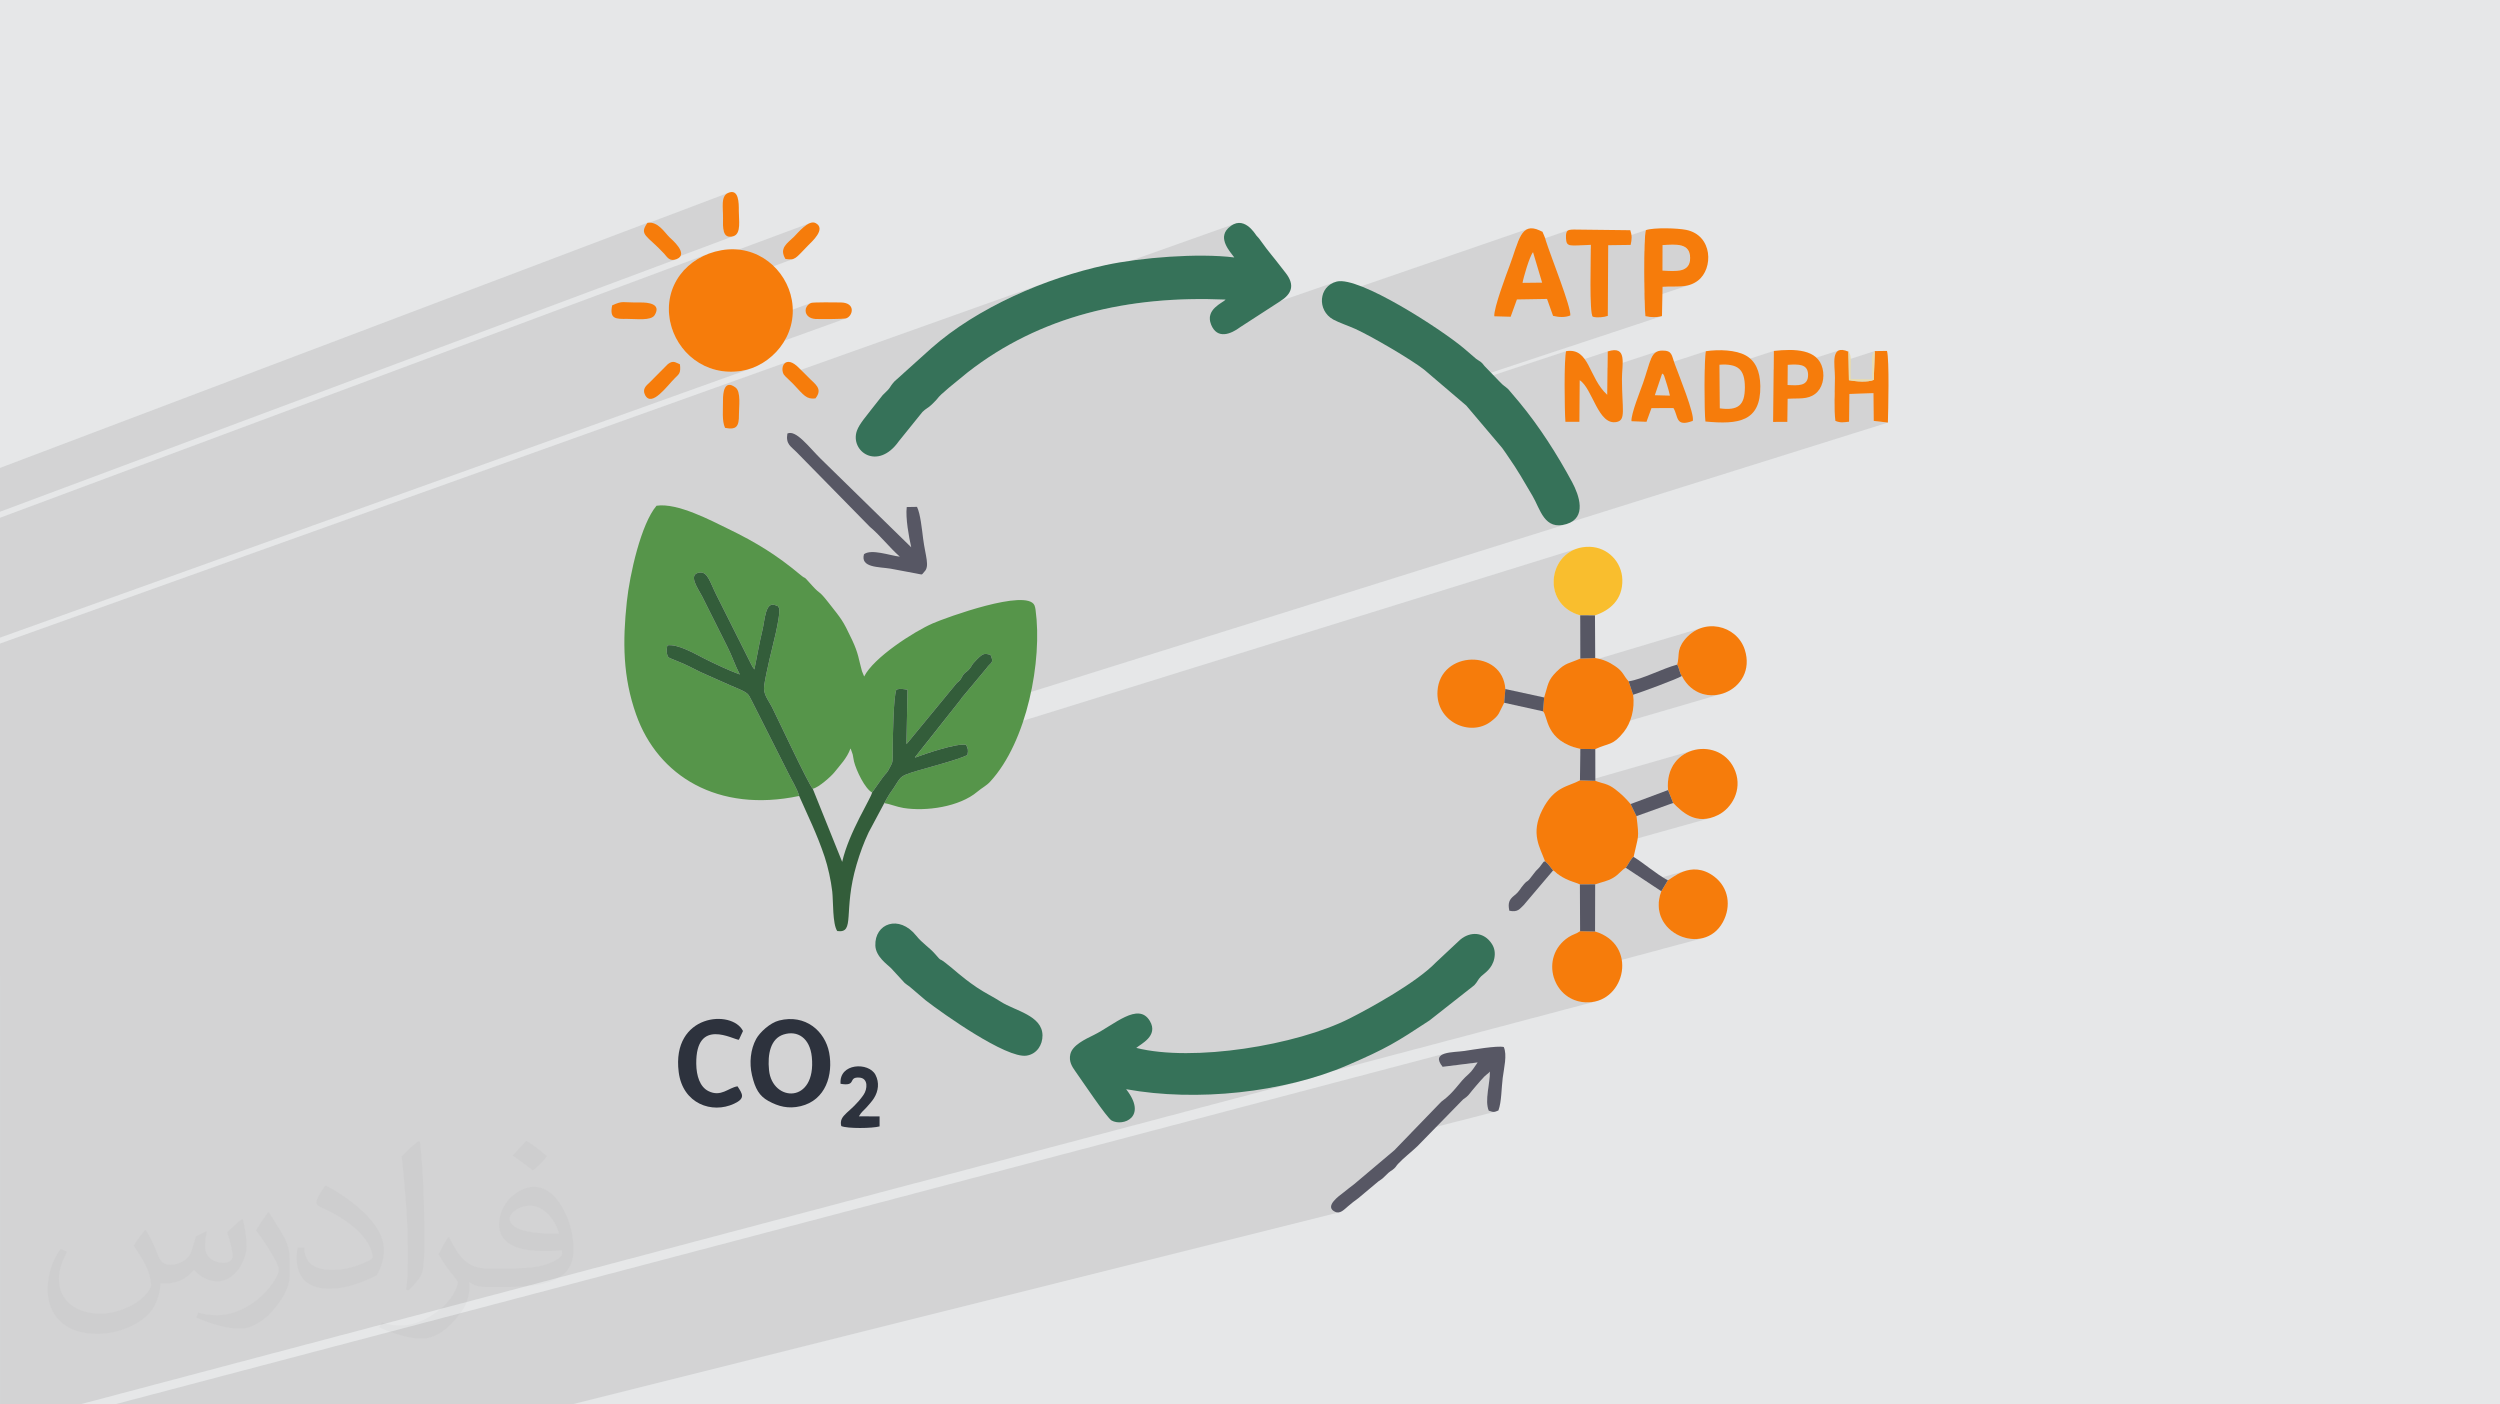
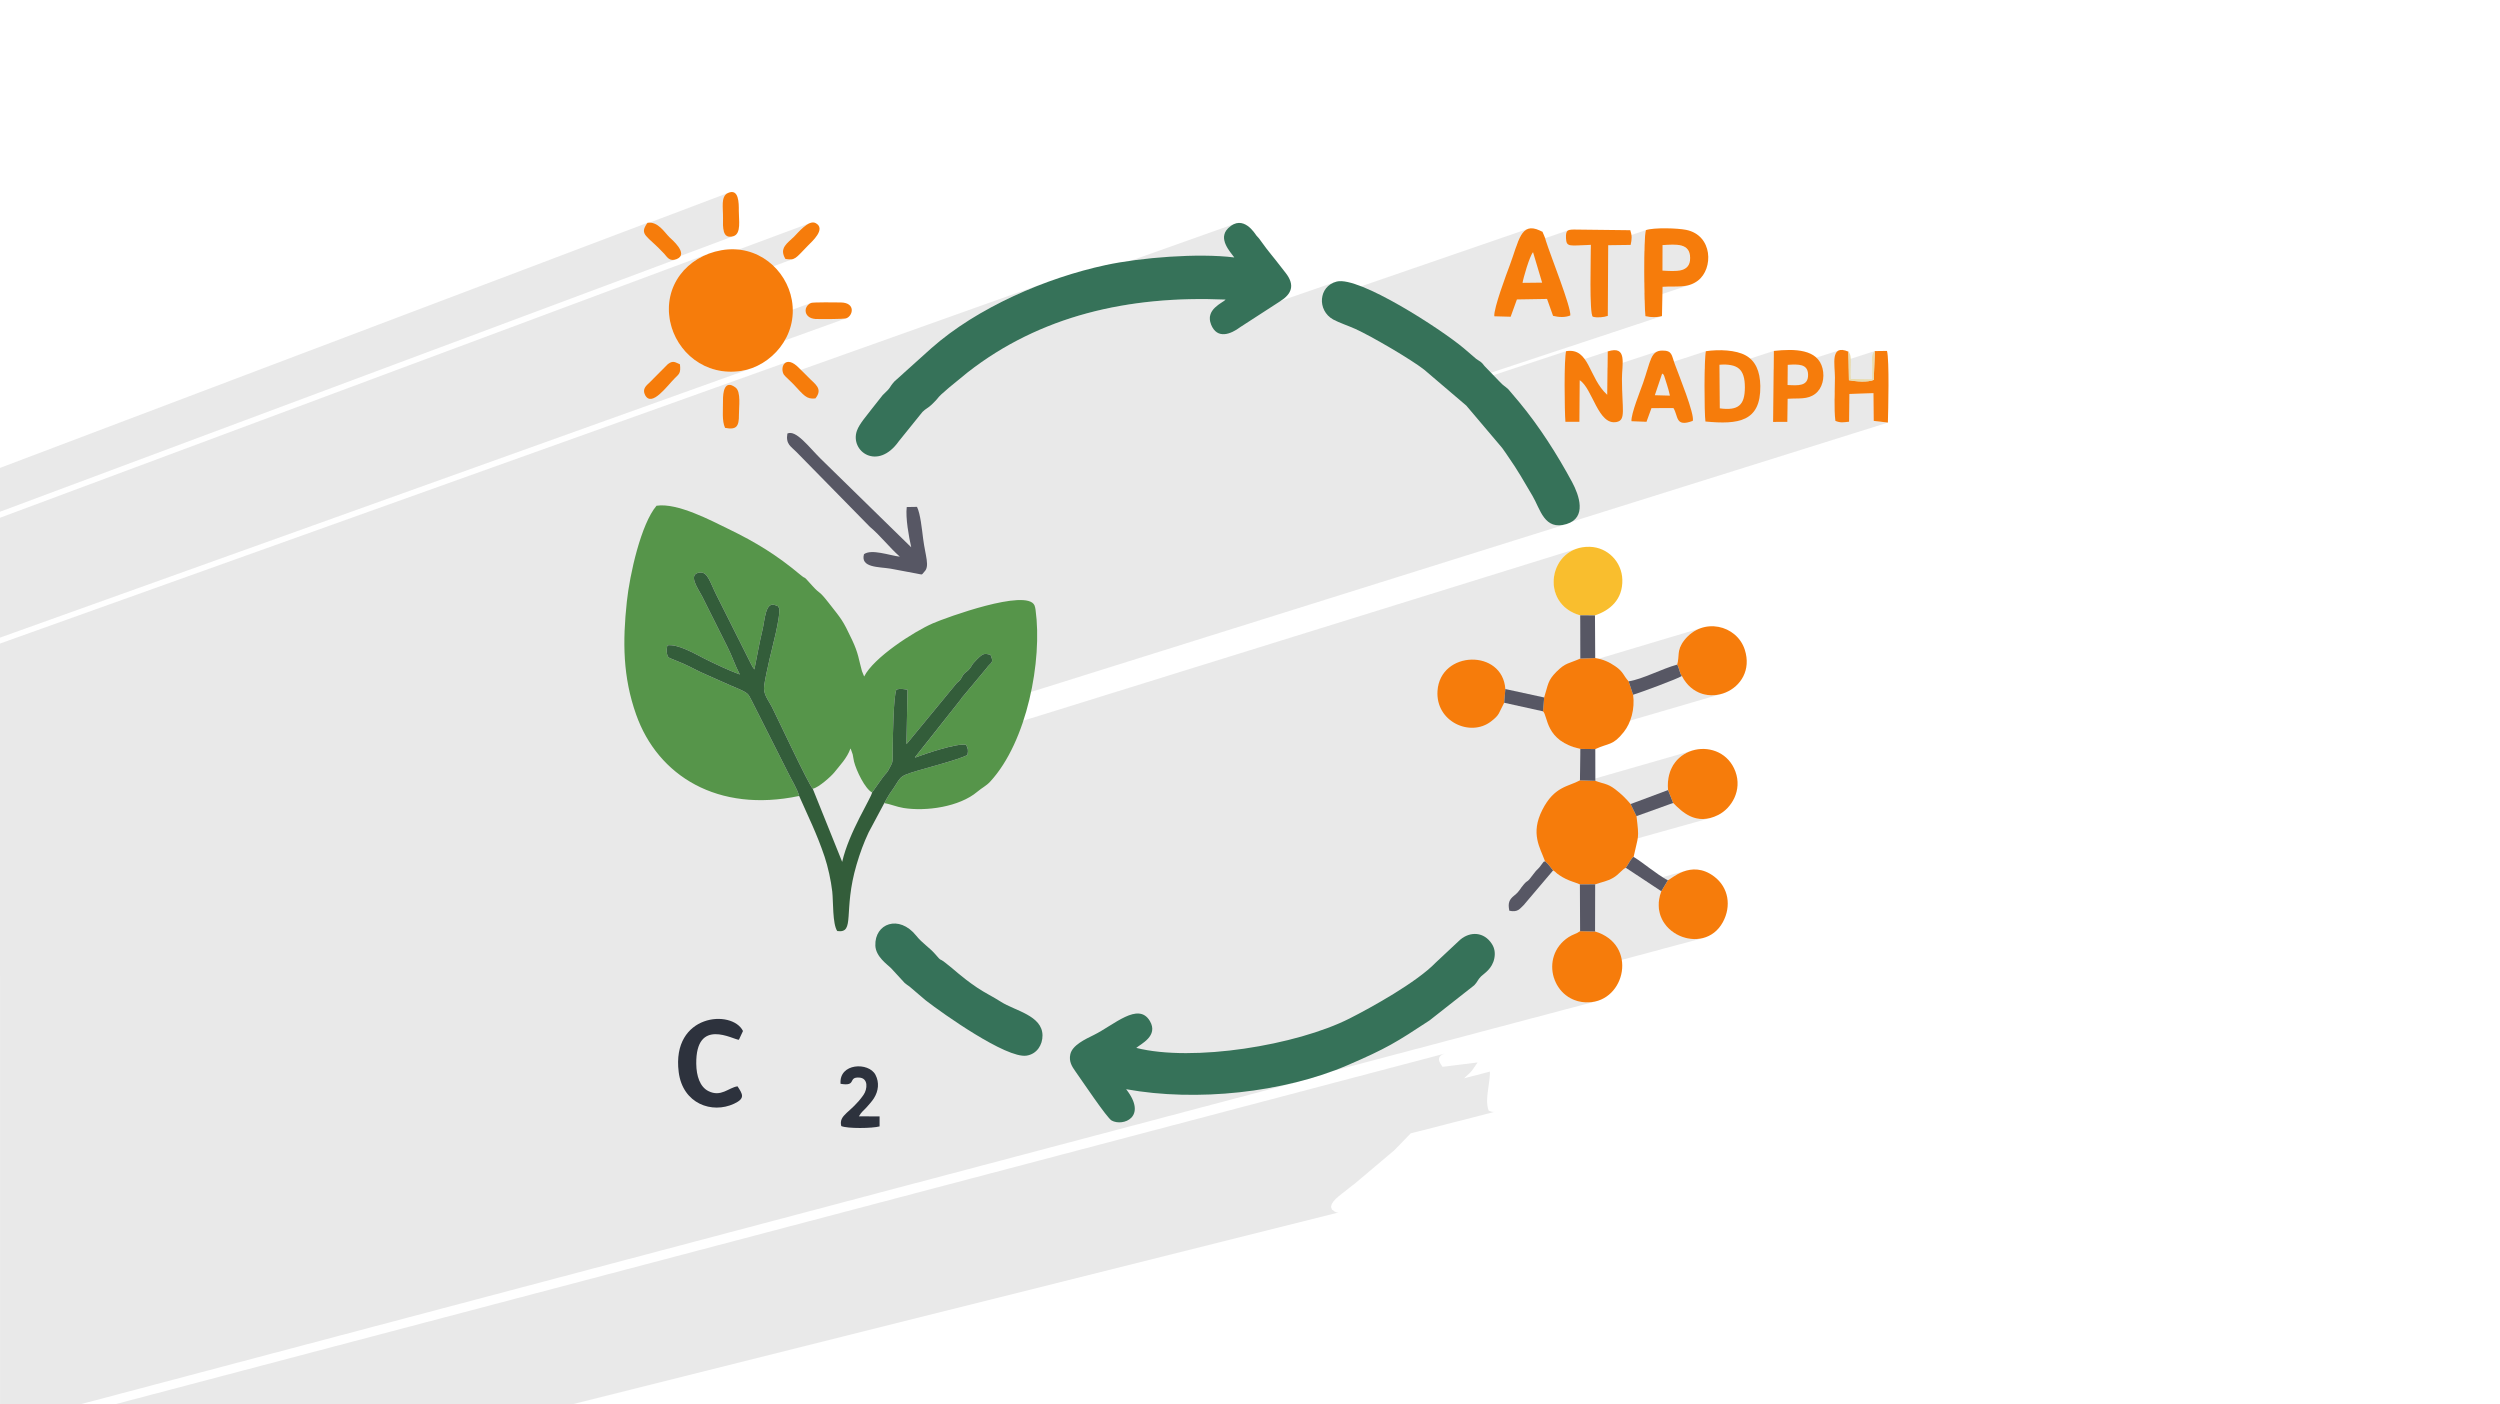
<svg xmlns="http://www.w3.org/2000/svg" xml:space="preserve" width="94.192mm" height="52.917mm" version="1.0" style="shape-rendering:geometricPrecision; text-rendering:geometricPrecision; image-rendering:optimizeQuality; fill-rule:evenodd; clip-rule:evenodd" viewBox="0 0 9404.92 5283.66">
  <defs>
    <style type="text/css">
   
    .fil9 {fill:#2D323D}
    .fil5 {fill:#335D3A}
    .fil4 {fill:#367259}
    .fil3 {fill:#56954A}
    .fil7 {fill:#575764}
    .fil10 {fill:#E8DBAD}
    .fil6 {fill:#F67C0B}
    .fil8 {fill:#F9BE2E}
    .fil2 {fill:#373435;fill-opacity:0.031}
    .fil1 {fill:#2B2A29;fill-opacity:0.102}
    .fil0 {fill:#E6E7E8}
   
  </style>
  </defs>
  <g id="Layer_x0020_1">
-     <polygon class="fil0" points="-0,0 9404.92,0 9404.92,5283.66 -0,5283.66 " />
    <path class="fil1" d="M-0 3671.96l0 -3.3 0 -1.07 0 -1.86 0 -4.32 0 -1.17 0 -8.57 0 -3.06 0 -2.99 0 -3.57 0 -7.41 0 -8.07 0 -2.77 0 -2.53 0 -1.29 0 -4.72 0 -24.01 0 -0.19 0 -3.16 0 -3.56 0 -8.04 0 -8.37 0 -7.58 0 -0.33 0 -0.78 0 -10.03 0 -1.21 0 -1.17 0 -0.16 0 -6.21 0 -2.14 0 -20.53 0 -6.01 0 -3.54 0 -0.09 0 -14.34 0 -10.6 0 -0.74 0 -2.89 0 -0.89 0 -4.96 0 -2.34 0 -5.89 0 -14.24 0 -1.33 0 -0.38 0 -6.55 0 -1.06 0 -1.48 0 -16.09 0 -5.84 0 -3.41 0 -7.01 0 -31.54 0 -10.47 0 -19.89 0 -5.42 0 -1.85 0 -7.3 0 -14.56 0 -2.39 0 -10.31 0 -9.96 0 -6.41 0 -17.6 0 -10.62 0 -0.44 0 -1.78 0 -7.87 0 -5.28 0 -1.57 0 -4.32 0 -18.89 0 -17.15 0 -1.83 0 -9.82 0 -1.55 0 -10.84 0 -7.97 0 -1.43 0 -0.55 0 -6.87 0 -17.11 0 -4.81 0 -3.89 0 -7.58 0 -21.39 0 -4.8 0 -17.72 0 -1.22 0 -0.11 0 -23.44 0 -0.67 0 -5.27 0 -9.61 0 -0.83 0 -5.81 0 -10.11 0 -24.45 0 -23.11 0 -7.18 0 -0.45 0 -12.18 0 -23.81 0 -15.53 0 -3.3 0 -5.81 0 -22.09 0 -35.26 0 -8.76 0 -4.53 0 -42.95 0 -0.96 0 -37.38 0 -18.05 0 -0.47 0 -9.94 0 -45.54 0 -18.14 0 -17.23 0 -32.84 0 -4.81 0 -9.81 0 -19.2 0 -2.87 0 -8.43 0 -23.06 0 -45.27 0 -4.44 0 -6.56 0 -18.83 0 -9.04 0 -4.35 0 -32.67 0 -6.94 2961.13 -1059.14 -9.15 4.83 -5.95 8.63 -2.62 10.99 0.87 11.9 4.52 11.35 1.92 2.33 1.25 1.3 1012.55 -360.76 -21.97 7.87 -21.94 8.2 -21.89 8.53 -21.82 8.85 -21.74 9.17 -21.63 9.48 -21.49 9.8 -21.35 10.09 -21.16 10.4 -20.98 10.69 -20.75 11 -20.52 11.28 -20.26 11.58 -12.76 7.58 966.93 -343.66 -20.79 14.9 -6.53 7.41 -4.65 7.61 -2.96 7.75 -1.43 7.83 -0.08 7.86 1.09 7.82 2.1 7.74 2.93 7.6 3.58 7.39 4.06 7.14 4.37 6.81 4.5 6.45 4.47 6.01 4.24 5.52 3.86 4.98 3.3 4.38 -1248.54 439.41 -19.81 17.81 624.87 -219.73 29.78 -9.91 30.07 -9.23 30.35 -8.56 30.64 -7.89 30.91 -7.23 31.19 -6.58 31.45 -5.93 31.71 -5.3 31.98 -4.67 32.22 -4.04 32.47 -3.43 32.72 -2.83 32.95 -2.23 33.18 -1.64 33.42 -1.05 33.64 -0.47 33.86 0.1 34.07 0.67 34.28 1.22 -6.31 5.18 -9.93 6.54 -11.83 8.17 -11.97 10.05 -10.37 12.21 -7.04 14.62 -1.95 17.29 4.88 20.23 0.51 0.92 459.78 -158.99 -10.7 5.61 -9.21 6.96 -7.7 8.13 -6.2 9.1 -4.68 9.89 -3.17 10.45 -1.65 10.85 -0.04 3.7 776.16 -267.34 -8.01 3.6 -7.15 5.45 -6.42 7.17 -5.84 8.75 -5.38 10.19 -5.06 11.52 -4.88 12.71 -4.84 13.76 -0.2 0.58 198.58 -68.09 -3.92 2.63 -2.69 3.95 -1.62 5.56 -0.72 7.47 0.01 9.65 1.07 11.61 2.84 8.06 5.24 5.08 8.28 2.69 11.95 0.85 16.24 -0.4 21.17 -1.08 26.72 -1.19 -0.01 10.29 -0.05 4.73 207.13 -70.47 -0.85 3.34 -0.78 4.57 -0.71 5.73 -0.65 6.82 -0.58 7.81 -0.52 8.72 -0.45 9.57 -0.4 10.31 -0.34 10.99 -0.28 11.53 68.19 -23.07 18.88 -1.02 18.5 -0.59 17.46 0.63 15.78 2.66 13.44 5.46 10.44 9.07 6.8 13.46 2.5 18.66 -2.32 18.19 -6.73 13.22 -10.47 8.97 -13.53 5.48 -139.34 46.7 0 0.25 0.15 13.17 0.2 12.88 0.22 12.53 0 0.05 68.15 -22.77 9.8 -0.5 9.53 -0.26 9.26 -0.11 9.02 -0.03 8.8 -0.03 8.58 -0.1 8.38 -0.25 8.21 -0.49 8.05 -0.8 7.9 -1.18 7.78 -1.65 7.66 -2.19 -170.47 56.83 0.23 8.06 0.33 10.27 0.35 9.52 0.37 8.68 0.38 7.75 0.41 6.75 0.41 5.67 0.43 4.51 8.07 1.51 7.87 1.15 7.73 0.74 7.66 0.29 7.64 -0.19 7.68 -0.72 7.79 -1.29 7.96 -1.9 -814.62 269.8 10.51 8.97 443.37 -146.7 -1.38 6.85 -1.16 10.49 -0.94 13.65 -0.75 16.3 -0.2 6.71 161.07 -53.07 -0.7 61.44 191.59 -62.81 -6.04 2.31 -5.31 3.23 -4.68 4.16 -4.17 5.08 -3.76 6.04 -3.46 6.97 -3.29 7.94 -3.2 8.9 -3.22 9.87 -3.34 10.83 -2.22 7.31 220.9 -72.08 -1.14 7.19 -0.97 10.82 -0.83 13.95 -0.67 16.55 -0.53 18.66 -0.04 1.83 55.38 -17.97 23.98 -0.56 16.36 1.72 164.39 -53.29 -0.74 69.54 52.91 -17.05 14.5 -0.82 12.34 -0.29 164.08 -52.86 -5.31 3.75 -4.02 5.27 -2.89 6.6 -1.23 4.96 50.87 -16.37 0.53 29.49 98.58 -31.64 -3.72 108.29 -9.57 3.14 -137.51 43.75 -0.09 4.89 -0.18 11.2 -0.09 7.79 55.64 -17.66 90.49 -3.13 1.02 104.3 53.34 6.44 -1230.67 385.95 7.13 -0.7 14.95 -3.62 -2336.98 732.73 -102.96 130.1 2474.72 -769.03 -21.77 10.44 -18.66 13.91 -15.47 16.81 -12.16 19.11 -8.74 20.84 -5.21 21.97 -1.58 22.54 2.17 22.5 6.03 21.89 9.98 20.69 14.06 18.9 18.24 16.53 22.53 13.58 26.93 10.04 55.58 0.07 -55.55 16.85 0.28 145.65 56.15 -1.94 -133.62 39.99 -0.18 0.14 -9.69 9.13 539.26 -161.29 -16.42 7.29 -15.73 9.84 -14.81 12.47 -13.67 15.2 -9.48 13.82 -6.16 12.61 -3.65 11.69 -1.91 11.02 -0.94 10.63 -0.77 10.5 -1.37 10.63 -2.76 11.03 0.7 1.08 0.48 0.7 0.37 0.56 0.35 0.64 0.43 0.96 0.6 1.52 0.87 2.3 1.24 3.31 0.56 1.57 0.51 1.49 0.46 1.45 0.44 1.43 0.44 1.46 0.47 1.52 0.52 1.61 0.59 1.75 1.25 3.76 0.92 2.93 0.72 2.32 0.67 1.94 0.77 1.77 1.02 1.85 1.41 2.14 1.94 2.65 15.5 24.29 18.13 19.07 20.18 14.11 21.64 9.39 22.53 4.91 22.83 0.68 22.54 -3.3 -598.44 174.75 12.61 8.22 17.27 8.64 20.14 7.51 23.27 6.18 56.3 0.65 -56.51 16.4 -1.23 101.24 30.09 0.84 403.15 -115.79 -21.61 6.65 -20.25 10.25 -18.29 13.8 -15.76 17.31 -12.64 20.78 -8.93 24.19 -4.63 27.58 0.25 30.9 19.16 48.53 6.59 6.58 7.04 6.86 7.52 6.96 8.01 6.9 8.51 6.68 9.04 6.28 9.58 5.73 10.13 5 10.7 4.12 11.3 3.07 11.9 1.84 12.53 0.46 13.17 -1.09 13.83 -2.81 -612.59 171.57 0.56 0.56 3.71 4.11 3.28 3.96 3.09 3.94 3.14 4.05 3.44 4.28 3.97 4.65 4.32 2.75 2.83 2.05 1.88 1.61 1.47 1.46 1.58 1.58 2.23 1.98 3.41 2.66 5.14 3.61 3 1.99 2.9 1.84 2.85 1.73 1.57 0.91 269.66 -75.06 -1.89 1.44 -1.05 0.7 -0.52 0.28 -0.26 0.17 -0.32 0.36 -0.66 0.87 -1.3 1.68 -2.24 2.8 -0.28 0.4 -0.68 1.01 -0.97 1.42 -1.11 1.65 -1.15 1.69 -1.04 1.54 -0.81 1.21 -0.45 0.68 -1.96 3.14 -1.64 2.72 -1.47 2.47 -1.42 2.4 -1.54 2.52 -1.79 2.8 -2.18 3.26 -2.72 3.9 78.43 51.75 150.24 -41.4 -12.18 3.86 -11.28 4.66 -10.28 5.14 -9.23 5.3 -8.07 5.12 -6.84 4.62 -5.52 3.81 -4.14 2.66 -2.67 1.19 -24.85 41.43 -7.83 28.59 -1.98 26.85 3.28 24.87 7.89 22.66 11.89 20.21 15.28 17.51 18.05 14.61 20.2 11.44 21.73 8.05 22.65 4.42 22.94 0.55 22.62 -3.54 -560.29 150.39 6.56 16.98 10.17 17.86 12.82 16.14 15.35 14.01 17.73 11.46 20.01 8.52 22.16 5.17 24.18 1.4 25.2 -3.04 -1231.21 326.23 1.32 -0.22 26.63 -4.92 26.42 -5.34 26.18 -5.77 25.9 -6.2 25.62 -6.62 -4602.15 1218.67 -19.52 0 -11.67 0 -46.15 0 -57.17 0 -164.55 0 0 -35.14 0 -12.21 0 -17.94 0 -16.61 0 -64.5 0 -1.13 0 -4.84 0 -0.32 0 -8.72 0 -21.79 0 -3.85 0 -27.08 0 -3.3 0 -21.2 0 -7.69 0 -0.26 0 -2.83 0 -0.27 0 -7.21 0 -3.65 0 -8.17 0 -13 0 -6.46 0 -1.44 0 -0.73 0 -6.14 0 -13.33 0 -10.25 0 -1.97 0 -6.38 0 -3.46 0 -0.22 0 -2.58 0 -3.36 0 -0.62 0 -1.66 0 -0.06 0 -4.18 0 -5.02 0 -7.88 0 -2.48 0 -0.01 0 -14.15 0 -3.67 0 -8.44 0 -14.18 0 -3.97 0 -4.25 0 -4.12 0 -0.74 0 -0.06 0 -0.29 0 -5.29 0 -24.13 0 -4.55 0 -27.55 0 -8.9 0 -34.43 0 -6.86 0 -3.73 0 -1.91 0 -21.35 0 -11.69 0 -14.08 0 -1.41 0 -13.72 0 -11.68 0 -5.69 0 -12.67 0 -0.43 0 -7.38 0 -7.98 0 -35.22 0 -2.04 0 -47.69 0 -14.3 0 -27.99 0 -15.76 0 -43.16 0 -23.96 0 -4.83 0 -6.61 0 -13.94 0 -17.69 0 -0.58 0 -9.59 0 -1.62 0 -1.52 0 -1.58 0 -7.37 0 -0.06 0 -20.7 0 -21.03 0 -28.17 0 -9.94 0 -4.53 0 -6.49 0 -1.24 0 -5.34 0 -12.51 0 -33.65 0 -27.42 0 -36.58 0 -8 0 -17.05 0 -14.27 0 -6.12 0 -38.56 0 -36.34 0 -26.2 0 -22.78 0 -24.08 0 -2.29 0 -0.76 0 -11.79 0 -24.01 0 -2.31 0 -5.21 0 -2.82 0 -2.09 0 -0.25 0 -1.79 0 -0.18 0 -0.44 0 -6.54 0 -40.24 0 -1.03 0 -2.54 0 -2.01 0 -19.98 0 -8.42 0 -9.59 0 -4.41 0 -0.18 0 -2.02 0 -18.95 0 -21.34 0 -6.52 0 -8.46 0 -0.79 0 -44.11 0 -4.36 0 -2.47 0 -2.47 0 -3.23 0 -1.26 0 -7.48 0 -3.22 0 -0.84 0 -3.78 0 -7.66 0 -4.38 0 -3.69 0 -0.07zm0 -1273.25l0 -3.41 0 -14.71 0 -21.39 0 -15.33 0 -22.89 0 -13.15 0 -28.45 0 -2.08 0 -29.69 0 -112.83 0 -38.01 0 -22.54 0 -4.39 0 -5.48 0 -61.44 0 -0.77 0 -3.48 0 -26.47 0 -24.4 2666.8 -993.71 -21.7 9.24 -20.4 11.03 -18.99 12.74 -17.47 14.33 -13.29 13.28 471.89 -175.47 -11.72 6.13 -11.63 8.68 -11.08 10.04 -10.07 10.19 -8.6 9.18 -6.67 6.97 -9.36 8.73 -9.44 8.6 -8.74 8.77 -7.21 9.28 -4.89 10.09 -1.76 11.22 2.17 12.68 6.91 14.45 12.4 1.5 9.86 -0.04 8.36 -1.95 -468.2 172.59 -0.89 15.06 1.13 24.13 3.74 24.71 5.31 20.98 7.24 20.38 9.07 19.65 10.82 18.76 12.49 17.74 5.17 6.1 479.67 -174.2 -10.02 6.43 -6.68 8.39 -3.29 9.53 0.14 9.85 3.61 9.35 7.14 8.01 10.68 5.85 14.3 2.88 3.56 0.17 5.15 0.14 6.5 0.11 7.61 0.07 8.48 0.03 9.14 0 9.54 -0.05 9.72 -0.09 9.66 -0.14 9.37 -0.18 8.84 -0.23 8.08 -0.28 7.09 -0.34 5.86 -0.39 4.39 -0.45 2.7 -0.5 -515 185.46 3.86 1.62 21.82 6.65 22.81 4.5 23.72 2.22 24.55 -0.21 25.29 -2.79 20.65 -4.42 20.3 -6.54 -2830.47 1014.4zm1497.59 2884.95l-166.89 0 -34.68 0 -272.43 0 -222.35 0 -40.56 0 -114.31 0 -59.69 0 -157.15 0 5005.41 -1320.06 -7.5 2.86 -6.18 3.59 -4.6 4.44 -2.74 5.39 -0.6 6.48 1.8 7.66 4.48 8.96 7.43 10.36 131.71 -16.51 -4.09 5.84 -4 5.89 -3.96 5.85 -3.98 5.72 -4.03 5.48 -4.15 5.18 -4.31 4.76 -4.53 4.27 -13.57 12.59 -3.79 4.06 96.58 -25.18 -0.1 8.77 -0.54 9.1 -0.87 9.38 -1.13 9.59 -1.3 9.74 -1.37 9.84 -1.37 9.88 -1.28 9.85 -1.1 9.77 -0.83 9.63 -0.48 9.43 -0.03 9.17 0.49 8.85 1.11 8.47 1.81 8.03 2.6 7.54 6.22 2.26 5.1 1.49 4.29 0.79 3.81 0.11 3.66 -0.51 -316.72 81.25 -61.34 63.38 -151.17 127.58 -4.85 3.54 -4.83 3.66 -4.81 3.77 -4.83 3.85 -4.84 3.89 -4.87 3.91 -4.91 3.9 -4.97 3.86 -8.4 6.37 -10.35 8.23 -10.73 9.56 -9.54 10.35 -6.75 10.64 -2.4 10.4 3.54 9.65 11.06 8.36 6.97 2.35 6.61 0.23 6.33 -1.51 -2892.31 723.99 -22.28 0 -237.69 0 -74.35 0 -317.58 0zm-1497.59 -3358.58l0 -5.99 0 -28.73 0 -47.37 0 -80.53 0 -2.21 2435.86 -922.07 -2.15 3.19 304.79 -115.36 -8.85 6.13 -5.83 8.64 -3.39 10.68 -1.53 12.31 -0.24 13.5 0.49 14.24 0.62 14.54 0.2 14.42 -0.22 12.91 0.09 13.46 0.97 13.11 2.45 11.84 4.49 9.68 7.11 6.61 10.3 2.63 14.09 -2.27 -236.06 88.18 5.36 1.24 7.91 -0.41 9.38 -2.83 -2545.84 950.46z" />
-     <path class="fil2" d="M548.54 4627.69c17.95,27.21 29.6,53.36 40.96,82.43 8.45,16.91 12.93,48.09 52.57,48.09 11.61,0 28.28,-3.42 43.06,-11.61 16.63,-8.73 29.32,-21.94 35.94,-42l15.85 -53.36 38.57 -19.02 2.64 2.64c-5.27,20.09 -6.59,39.36 -6.59,54.43 0,44.63 38.57,61.56 69.22,61.56 17.95,0 34.09,-8.73 34.09,-25.11 0,-21.13 -8.98,-57.06 -20.62,-89.29 17.95,-17.95 35.94,-35.94 56.53,-50.47l3.17 1.6c8.98,38.04 14,75.56 14,100.66 0,24.57 -10.83,51.79 -19.81,69.49 -18.49,34.87 -51.25,62.62 -90.87,62.62 -30.1,0 -63.65,-15.07 -86.66,-43.06l-1.32 0c-21.66,26.96 -55.22,51.25 -108.86,51.25l-16.63 0c-2.64,35.41 -10.29,60.49 -21.94,82.95 -31.95,62.34 -126.81,106.47 -216.1,106.47 -124.17,0 -186.51,-71.59 -186.51,-166.96 0,-58.91 19.27,-113.6 48.88,-152.42l24.29 10.04c-18.49,35.41 -30.91,68.68 -30.91,101.45 0,89.29 72.66,131.83 156.4,131.83 77.68,0 173.83,-49.41 191.28,-106.72 -6.59,-62.62 -30.1,-91.93 -66.04,-148.99 10.83,-19.02 24.83,-38.04 42.28,-58.38l3.17 0 0 0 0 0 -0.02 -0.09zm1432.13 -336.04c26.15,16.39 51.79,35.66 76.87,57.85 -14,19.81 -31.45,37.79 -53.11,53.64 -25.11,-20.34 -50.19,-37.79 -75.84,-56.27 17.42,-19.55 34.62,-38.29 52.04,-55.22l0 0 0 0 0 0 0 0 0 0 0.03 0zm13.47 244.11c-42.28,0 -76.87,27.75 -76.87,48.34 0,44.13 84.53,57.85 185.72,57.31 -12.68,-51.79 -57.06,-105.68 -108.86,-105.68l0.01 0.03zm-94.86 236.19c54.96,0 103.04,-1.6 139.74,-10.83 40.96,-10.29 75.56,-30.91 75.56,-45.17 0,-3.7 0,-8.19 -1.32,-11.89 -22.98,2.11 -49.41,2.11 -72.38,2.11 -74.49,0 -131.55,-16.91 -154.02,-58.66 -5.55,-11.61 -9.51,-24.57 -9.51,-39.36 0,-40.43 17.42,-79.79 48.09,-107 25.61,-22.45 53.89,-36.44 82.67,-36.44 52.04,0 93.51,41.75 122.57,107.54 15.85,35.94 26.68,77.4 26.68,129.72 0,34.87 -9.51,64.19 -31.17,85.85 -40.43,39.11 -114.92,53.89 -229.04,53.89l-51.79 0 0 0 -13.47 0c-28.28,0 -48.62,-5.02 -64.72,-17.42l-2.64 0c0.79,6.59 1.32,12.93 1.32,19.02 0,25.61 -8.45,58.38 -25.61,84.53 -50.72,75.3 -105.68,108.04 -153.24,108.04 -48.09,0 -107,-18.49 -160.11,-42.54l9.51 -18.49c17.17,7.13 40.96,11.89 73.7,11.89 85.85,0 198.66,-82.43 212.66,-163 -3.17,-6.59 -8.98,-15.32 -17.17,-24.57 -25.11,-29.85 -40.96,-54.68 -55.75,-80.83 12.68,-25.11 24.29,-45.17 35.13,-63.4l4.49 -0.53c36.72,74.77 69.99,117.55 144.23,117.55l11.61 0 0 0 53.89 0 0 0 0 0 0 0 0 0 0 0 0.09 0.01zm-371.98 79c6.34,-34.34 6.87,-72.91 6.87,-108.86l0 -53.36c0,-99.6 -12.68,-244.36 -22.98,-338.68 17.95,-19.27 43.06,-42 62.87,-57.31l5.81 1.6c13.47,118.62 16.63,256 16.63,383.06 0,33.3 -1.32,65.79 -4.49,89.55 -1.85,30.1 -19.27,52.83 -56.53,87.7l-8.19 -3.7zm-382.8 -157.19c1.85,46.77 24.83,83.49 105.15,83.49 49.93,0 92.19,-12.93 138.96,-35.13 8.45,-3.7 12.93,-8.73 12.93,-12.93 0,-29.32 -22.45,-68.15 -60.23,-103.55 -36.72,-33.3 -85.34,-62.62 -130.76,-82.18 -15.6,-6.59 -20.62,-13.47 -20.62,-20.09 0,-13.47 17.95,-41.75 32.77,-62.09l5.02 -0.53c52.04,27.21 110.17,67.64 153.24,112.53 39.11,41.47 63.4,83.49 63.4,129.19 0,33.81 -10.29,65.51 -26.96,95.11 -57.06,28.79 -117.83,50.72 -178.06,50.72 -73.17,0 -123.1,-34.34 -123.1,-114.92 0,-8.73 0,-22.19 3.17,-39.64l25.11 0 0 0 0 0 0 0 0 0 0 0 -0.02 0zm-132.37 -132.9l45.45 73.45c16.63,27.21 32.23,56.81 32.23,103.55l0 59.7c0,48.34 -30.91,100.13 -80.83,151.38 -39.11,34.62 -73.7,49.41 -105.68,49.41 -47.55,0 -101.98,-14.79 -164.85,-41.75l7.13 -18.49c19.81,5.27 42.79,9.77 71.06,9.77 90.36,-0.53 182.8,-66.57 225.08,-147.15 5.02,-9.26 6.87,-17.95 6.87,-24.04 0,-9.26 -5.02,-19.55 -8.98,-28.79 -22.98,-43.31 -48.62,-82.95 -76.87,-119.68 14.79,-23.25 29.6,-45.7 45.7,-67.9l3.7 0.53 0 0 0 0 0 0 0 0 0 0 -0.02 0.01z" />
    <g id="_2595056435360">
      <path class="fil3" d="M3006.38 2994.34c-6.02,-25 -29.55,-61.89 -42.45,-89.11l-134.87 -267.13c-16.69,-29.89 -6.81,-28.86 -76.2,-57.49l-92.55 -41.1c-35.23,-14.63 -57.01,-28.54 -90.5,-43.23 -56.99,-25.02 -55.57,-17.14 -60.62,-37.04 -3.36,-13.26 -0.23,-18.27 1.33,-31.37 39.31,-5.91 101.37,30.32 137.38,48.63 39.21,19.93 92.2,44.84 135.21,60.88 -18.39,-35.25 -29.27,-70.44 -47.37,-105.56l-94.76 -189.2c-12.88,-25.37 -57.12,-84.49 -7.28,-88.8 28.81,-2.49 37.43,36.71 60.83,83.28l130.45 260.01c5.66,11.28 6.72,13.43 13.01,21.26 9.63,-46.43 18.29,-98.33 29.87,-145.89 10.22,-41.98 10.98,-111.01 49.37,-95.62 19.32,7.75 4.69,0.67 13.43,9.91 7.72,28.91 -28.14,158.18 -35.94,193.98 -6.4,29.38 -16.07,70.85 -19.96,97.96 -4.72,32.89 14.93,52.86 29.19,80.98 20.53,40.45 137.3,290.72 153.54,307.44 22.41,-3.91 70.71,-48.07 81.1,-61.32 20.15,-25.72 48,-53.44 60.7,-89.86 0.9,1.36 1.89,1.9 2.22,4.35l6.3 17.85c1.95,8.1 2.52,16.97 4.91,26.61 8.41,33.78 41.26,102.73 68.02,116.49l38.96 -55c18.46,-24.73 13.92,-11.53 30.65,-44.35l4.98 -9.91c4.43,-12.52 2.58,-36.54 2.92,-53.79 0.9,-45.92 2.52,-194.91 13.84,-224.02 16.89,-4.98 24.06,-1.93 41.89,0.53l-3.94 204.53c1.02,-0.99 2.25,-2.43 2.88,-3.13l186.95 -227.18c1.17,-1.02 4.84,-3.59 5.98,-4.65l5.38 -5.29c6,-7.19 8.22,-15.66 14.63,-23.12 7.53,-8.78 12.22,-8.24 22.05,-20.43 7.74,-9.6 8.11,-14.17 15.42,-22.18 36.16,-39.57 39.57,-35.5 62.99,-29.64 14.65,32.61 0.31,27.21 -15.22,50.33l-87.79 105.18c-7.96,8.83 -1.09,1.02 -9.26,12.34l-168.76 213.25c-0.68,-0.95 -2.08,3.64 -3.04,5.52 33.78,-13.24 159.74,-56.11 192.33,-48.18 6.93,15.43 8.66,17.77 4.91,38.39 -39.11,18.96 -140.95,44.76 -190.67,59.74 -76.22,22.96 -54.56,21.28 -101.75,85.77 -5.06,6.92 -14.8,25.2 -20.38,35.23 19.54,2.77 46.04,14.09 71.64,18.28 85.02,13.92 210.91,-3.93 278.51,-61.19 17.54,-14.87 33.47,-21.88 48.07,-37.68 139.13,-150.63 197.06,-456.77 170.78,-646.67 -0.68,-4.86 -2,-12.26 -4.02,-16.73 -29.3,-64.41 -332.85,46.25 -381.8,67.49 -72.06,31.25 -223.77,129.27 -258.95,200.2l-8.28 -20.03c-12.81,-45.68 -12.53,-65.42 -37.33,-117.97 -35.95,-76.19 -39.32,-76.85 -87,-137.93 -41.19,-52.76 -29.07,-28.41 -62.98,-65.94 -46.45,-51.39 -10.5,-12.42 -47.73,-43.4 -84.43,-70.27 -161.54,-118.59 -268.91,-170.51 -61.7,-29.83 -190.52,-98.82 -268.97,-86.56 -58.37,68.7 -100.76,258.39 -111.68,361.14 -16.04,150.89 -15.22,282.42 35.17,424.76 81.53,230.32 307.15,370.59 613.19,305.88z" />
      <path class="fil4" d="M4643.3 968.51c-135.66,-17.07 -352.69,0.46 -483.56,28.62 -225.4,48.49 -482.99,159.71 -656.34,313.09l-138.18 124.27c-24.35,27.36 -7.95,17.77 -44.61,51.96l-42.66 53.99c-15.31,20.96 -44.9,53.14 -54.35,80.12 -26.88,76.73 77.78,152.72 157.92,39.09l88.51 -109.7c12.59,-13.08 20.99,-14.16 35.57,-28.45 41.43,-40.62 6.18,-13.24 65,-63.68l70.59 -57.78c270.95,-211.24 602.79,-288.96 969.54,-273.01 -10.43,12.22 -78.19,36.21 -54.53,94.3 23.15,56.82 74.7,35.42 109.67,9.19l149.58 -96.88c43.78,-27.54 57.12,-60.57 21.48,-106.51l-37.7 -48.31c-12.36,-16.24 -23.87,-28.67 -35.56,-44.68l-27.27 -37.1c-2.05,-2.61 -7.58,-8.41 -10.03,-11.21 -3.85,-4.39 -48.86,-82.96 -105.96,-27.59 -40.11,38.88 7.07,88.64 22.88,110.29z" />
      <path class="fil4" d="M4236.53 4097.55c264.48,48.12 593.37,12.98 833.32,-90.48 147.91,-63.78 181.87,-85.36 308.18,-168.38l168.11 -132.24c12.52,-12.77 12.52,-20.44 25.48,-33.25 11.05,-10.91 42.55,-28.19 50.16,-68.78 3.62,-19.32 1.07,-37.22 -9.46,-53.51 -29.72,-45.97 -81.4,-47.78 -119.39,-15.56l-91.33 85.48c-71.6,74.45 -241.92,168.84 -324.56,210.67 -200,101.24 -589.48,164.52 -802.45,110.63 16.75,-14.68 84.24,-44.84 51.33,-100.87 -43.34,-73.78 -135.23,14.9 -210.48,52.04 -33.93,16.74 -81.17,38.68 -88.9,72.68 -6.24,27.42 6.7,46.87 18.87,64.1 27.19,38.48 119.03,175.61 136.48,185.26 42.67,23.59 136.82,-12.64 54.62,-117.81z" />
      <path class="fil4" d="M5028.71 1059.19c-69.03,17.18 -74.57,108.7 -13.28,142.74 20.95,11.63 60.22,24.95 82.92,35.29 62.95,28.67 210.15,114.98 258.95,153.18l158.87 135.41 134.94 159.33c9.19,12.15 15.78,22.95 24.16,34.89 33.05,47.03 57.4,90.1 90.01,145.45 29.5,50.03 44.34,131.8 128.28,105.9 76.82,-23.7 47.43,-108.07 20.59,-157.86 -55.97,-103.85 -123.16,-209.2 -198.33,-299.92l-41.74 -49.35c-13.18,-12.19 -18.09,-12.77 -31.44,-27.27l-57.99 -60.01c-14.04,-18.61 -13.92,-14.33 -31.81,-27.3l-46.04 -39.5c-85.39,-71.93 -394.05,-271.92 -478.09,-250.99z" />
      <path class="fil5" d="M3006.38 2994.34c34.32,78.21 66.44,141.44 95.51,227.91 12.94,38.48 24.33,90.7 29.01,131.62 4.19,36.6 0.53,122.08 18.84,148.71 69.08,9.43 20.51,-73.68 72.84,-250.66 12.76,-43.15 26.8,-81.53 45.18,-120.51l58.93 -110.2c5.58,-10.02 15.32,-28.31 20.38,-35.23 47.19,-64.49 25.52,-62.81 101.75,-85.77 49.72,-14.98 151.56,-40.78 190.67,-59.74 3.74,-20.62 2.02,-22.97 -4.91,-38.39 -32.59,-7.93 -158.55,34.94 -192.33,48.18 0.96,-1.88 2.36,-6.47 3.04,-5.52l168.76 -213.25c8.17,-11.32 1.3,-3.51 9.26,-12.34l87.79 -105.18c15.53,-23.12 29.86,-17.72 15.22,-50.33 -23.42,-5.86 -26.84,-9.93 -62.99,29.64 -7.31,8.01 -7.68,12.58 -15.42,22.18 -9.83,12.19 -14.52,11.65 -22.05,20.43 -6.41,7.46 -8.63,15.93 -14.63,23.12l-5.38 5.29c-1.14,1.06 -4.81,3.63 -5.98,4.65l-186.95 227.18c-0.63,0.7 -1.86,2.14 -2.88,3.13l3.94 -204.53c-17.82,-2.46 -24.99,-5.51 -41.89,-0.53 -11.32,29.11 -12.94,178.1 -13.84,224.02 -0.34,17.24 1.52,41.27 -2.92,53.79l-4.98 9.91c-16.73,32.82 -12.19,19.62 -30.65,44.35l-38.96 55c-2.12,18.83 -87.49,150.11 -112.46,261.15 -0.41,-0.59 -110.63,-274.5 -110.78,-275.28 -16.24,-16.72 -133.01,-267 -153.54,-307.44 -14.26,-28.12 -33.91,-48.09 -29.19,-80.98 3.89,-27.11 13.56,-68.59 19.96,-97.96 7.8,-35.8 43.65,-165.07 35.94,-193.98 -8.74,-9.24 5.89,-2.16 -13.43,-9.91 -38.38,-15.4 -39.14,53.64 -49.37,95.62 -11.58,47.56 -20.25,99.46 -29.87,145.89 -6.29,-7.83 -7.35,-9.97 -13.01,-21.26l-130.45 -260.01c-23.39,-46.57 -32.02,-85.77 -60.83,-83.28 -49.84,4.3 -5.6,63.42 7.28,88.8l94.76 189.2c18.1,35.12 28.98,70.31 47.37,105.56 -43,-16.04 -95.99,-40.95 -135.21,-60.88 -36.02,-18.3 -98.07,-54.54 -137.38,-48.63 -1.56,13.1 -4.69,18.11 -1.33,31.37 5.05,19.9 3.62,12.02 60.62,37.04 33.49,14.7 55.28,28.61 90.5,43.23l92.55 41.1c69.39,28.64 59.51,27.6 76.2,57.49l134.87 267.13c12.9,27.22 36.42,64.1 42.45,89.11z" />
      <path class="fil6" d="M2713.65 941.43c-130.48,22.92 -219.65,135.63 -192.51,268.82 23.07,113.24 131.65,206.96 268.38,185.01 110.8,-17.79 213.6,-129.94 189.39,-266.41 -20.24,-114.19 -128.53,-211.43 -265.27,-187.43z" />
      <path class="fil6" d="M5812.41 3240.22c15.6,13.46 18.78,21.21 30.32,34.21 13.98,8.53 6.38,6.52 22.86,17.68 8.14,5.51 14.84,9.15 23.69,13.65 19.35,9.86 36.32,13.48 54.22,21.24l57.47 -0.08c27.71,-9.6 45.02,-11.52 67.33,-24.37 22.25,-12.82 33.65,-31.77 47.85,-37.97 8.09,-11.41 8.92,-14.11 14.7,-23.18 0.62,-0.96 6.4,-9.49 6.48,-9.59 7.47,-9.23 1.82,-3.22 8.23,-8.29 17.89,-83.23 21.68,-64.15 10.87,-153.24l-22.14 -45.46c-18.73,-22.24 -35.93,-38.82 -58.31,-55.87 -29.21,-22.25 -44.17,-19.66 -74.31,-31.67l-57.93 -1.62c-44.36,24.13 -96.65,22.25 -141.64,111.18 -45.43,89.82 -8.35,141.47 10.3,193.38z" />
      <path class="fil4" d="M3482.36 3763.24c65.18,50.48 303.39,219.39 379.38,208.05 39.02,-5.82 60.46,-40.76 60.12,-76.16 -0.73,-75.17 -103.79,-92.61 -156.15,-126.29 -31.11,-20.01 -60.53,-33.55 -90.74,-54.07 -61.09,-41.48 -82.84,-65.85 -119.83,-93.85 -28.25,-21.39 -8.58,0.95 -37.49,-32.13 -21.62,-24.72 -48.09,-40.34 -70.82,-68.71 -64.8,-80.83 -156.77,-46.15 -153.82,37.18 1.48,41.85 46.08,71.88 58.81,84.61l51.26 55.72c4.69,4.45 12.81,9.54 18.65,13.9l60.64 51.75z" />
      <path class="fil6" d="M5809.06 2623.88l-4.19 52.13c18.98,17.46 7.39,112.37 140.32,141.38l56.3 0.65c51.3,-23.98 65.73,-11.79 107.31,-64.49 26.52,-33.62 42.08,-85.79 34.95,-139.9l-16.87 -50.53c-20.48,-21.79 -18.22,-34.42 -49.32,-56.06 -24.28,-16.9 -47.16,-26.88 -76.39,-31.48l-56.15 1.94c-41.88,18.84 -55.34,14.86 -89.62,49.49 -33.23,33.57 -30.69,46.56 -46.32,96.88z" />
-       <path class="fil7" d="M5637 4177.53c12.03,-33 11.2,-83.39 16.13,-122.28 4.75,-37.5 17.37,-86.36 4,-116.44 -23.79,-5.79 -117.07,10.07 -147.71,14.79 -40.76,6.28 -130.37,0.5 -82.38,59.76l131.71 -16.51c-11.09,15.44 -20.66,32.36 -33.08,43 -39.32,33.66 -50.69,66.47 -103.74,104.94l-176.38 182.27 -151.17 127.58c-12.98,9.25 -25.58,20.18 -38.93,30.41 -18.37,14.07 -74.5,53.44 -33.56,73.56 19.08,9.38 33.91,-7.52 48.98,-20.36 13.59,-11.59 24.55,-20.46 38.99,-30.6l75.72 -63.42c11.35,-8.54 11.75,-6.69 21.3,-16.42 29.13,-29.65 24.18,-19.05 37.89,-31.84 8.27,-7.71 6.78,-8.87 14.49,-17.3 19.02,-20.84 50.4,-45.04 72.93,-66.54l171.99 -176.2c19.98,-13.39 20.41,-16.79 34.89,-34.62 11.74,-14.44 20.07,-23.27 32.26,-37.57 20.48,-24.03 26.04,-22.66 33.58,-32.41 0.74,45.76 -20.48,108.23 -4.38,146.98 18.39,7.05 21.26,5.59 36.48,-0.76z" />
      <path class="fil6" d="M6000.56 3504.2l-56.27 -1.19c-14.55,10.56 -26.28,11.34 -43.44,22.56 -112.98,73.85 -59.81,248.6 74.32,245.31 140.4,-3.44 187.41,-218.4 25.4,-266.68z" />
      <path class="fil7" d="M2962.09 1630.94c-6.96,40.9 14.15,48.57 33.89,69.25l275.81 281.08c44.01,37.51 70.54,74.59 113.4,112.94 -39.89,-4.82 -106.34,-29.92 -134.96,-9.34 -14.08,51.28 55.64,47.25 99.56,54.35l95.51 17.92c25.19,3.89 20.15,8.69 31.66,-5.97 21.87,-20.23 4.14,-59.86 -4.07,-123.86 -4.84,-37.65 -10.31,-94.36 -23.18,-120.5l-38.61 0.71c-4.85,40.73 7.65,110.33 16.85,151.44l-340.21 -332.77c-44.75,-44.19 -93.07,-110.46 -125.64,-95.26z" />
      <path class="fil6" d="M6275.13 2972.18l19.16 48.53c33.95,34.1 86.63,86.84 169.55,45.16 50.36,-25.32 90.94,-92.71 64.65,-163.61 -50.82,-137.07 -268.76,-103.7 -253.37,69.92z" />
      <path class="fil6" d="M6274.61 3311.31l-24.85 41.43c-58.48,156.69 159.35,249.17 231.6,116.29 32.5,-59.77 22.04,-129.99 -32.42,-171.34 -87.87,-66.7 -164.15,11.78 -174.33,13.62z" />
      <path class="fil8" d="M5944.69 2314.94l55.58 0.07c56.09,-18.67 104.8,-59.06 102.91,-134.14 -1.69,-66.76 -54.71,-121.96 -122.49,-123.79 -154.75,-4.18 -191.54,214.75 -36,257.86z" />
      <path class="fil6" d="M6309.29 2500.28c2.22,3.58 1.17,0.66 5.03,11.06 1.61,4.32 2.31,7.41 3.98,12.26 3.91,11.34 2.67,11.38 8.69,19.34 74.59,143.89 286.47,54.75 236.76,-98.99 -29.96,-92.67 -158,-124.1 -227.44,-35.63 -30.35,38.67 -17.15,61.75 -27.03,91.95z" />
      <path class="fil6" d="M5658.69 2643.73l4.39 -51.58c-10.5,-151.76 -245.03,-145.69 -255.22,6.93 -7.73,115.77 123.15,174.83 200.93,115.26 34.41,-26.35 28.33,-30.84 49.9,-70.6z" />
-       <path class="fil9" d="M2947.35 3891.89c52.8,-17.17 99.64,13.16 106.7,84.43 17.57,177.47 -148.6,170.42 -160.99,49.8 -6.25,-60.9 5.95,-118.52 54.29,-134.24zm-118.46 152.76c11.94,51.59 28.06,78.53 61.31,96.89 38.21,21.11 75.32,30.82 121.58,19.91 95.17,-22.48 123.03,-119.25 107.53,-201.13 -15.44,-81.55 -89.73,-146.2 -188.14,-121.28 -34.63,8.77 -72.92,44.72 -86.41,69.31 -21.35,38.93 -26.56,90.13 -15.87,136.29z" />
      <path class="fil6" d="M5727.83 1064.09c1.91,-15.43 26.38,-101.05 39.43,-115.4l34.15 114.57 -73.58 0.83zm-106.39 125.75l61.57 1.74 23.57 -65.09 113.33 -1.93 22.64 63.69c21.59,5.26 44.72,6.66 64.95,-1.48 3.12,-32 -73.53,-222.52 -92.03,-281.13 -3.22,-10.19 -2.61,-11.39 -6.84,-19.98 -10.71,-21.72 1.05,-8.73 -15.92,-18.45 -72.38,-33.58 -78.87,39.37 -112.64,129.6 -12.48,33.36 -61.21,162.98 -58.63,193.03z" />
      <path class="fil6" d="M6254.38 922.02c50.27,-2.59 103.45,-9.06 103.8,48.33 0.34,55.83 -53.79,50.58 -104.09,47.63l0.29 -95.95zm-64.5 267.47c21.84,4.47 40.89,5.49 62.39,-0.41l2.25 -110.05c53.03,-3.41 93.51,6.45 132.81,-23.26 59.07,-44.66 56.62,-170.7 -44.28,-191.06 -32.74,-6.61 -121.05,-9.24 -151.29,0.99 -9.46,28.77 -6.48,282.17 -1.87,323.8z" />
      <path class="fil6" d="M5889.04 1586.91l52.6 0 1.16 -156.63c48.79,31.49 69.38,171.69 138.97,157.23 35.76,-7.44 20.3,-46.26 19.91,-161.87 -0.19,-56.72 21.72,-127.38 -53.51,-103.55l-1.86 163.23c-71.05,-64.34 -66.27,-178.76 -154.79,-164.16 -8,25.88 -5.73,229.13 -2.49,265.76z" />
      <path class="fil6" d="M6468.47 1372.28c69.2,-4.83 95.81,16.11 95.68,85.5 -0.14,66.46 -24.79,87.79 -94.36,78.45l-1.32 -163.95zm-52.7 213.41c124.06,11.97 208.36,0.75 206.49,-133.31 -0.79,-56.67 -18.78,-95.25 -55.17,-115.42 -37.01,-20.51 -99.96,-23.1 -149.82,-15.72 -6.47,27.73 -6.07,232.45 -1.5,264.44z" />
      <path class="fil9" d="M2774.53 4086.67c-33.91,4.97 -62.17,42.11 -109.98,17.76 -31.39,-15.98 -44.73,-56.49 -45.24,-102.61 -1.98,-176.36 139.9,-90.19 160.37,-90.21l15.41 -32.99c-40.88,-82.69 -269.67,-64.71 -241.82,154.66 15.18,119.65 125.88,157.61 208.37,118.86 42.59,-20 32.69,-35.24 12.9,-65.46z" />
      <path class="fil6" d="M6252.96 1405.19c8.68,7.78 1.84,-1.79 7.58,8.88l10.26 32.18c3.62,11.49 8.72,28.6 11.41,42.09l-56.77 -1.55 27.52 -81.6zm-115.48 179.38l56.55 2.19 18.69 -51.42 82.74 -0.27c18.97,30.6 6.24,73.15 72.72,48.23 7.64,-25.05 -52.83,-173.01 -68.21,-215.09 -11.84,-32.39 -8.74,-49.56 -46.24,-49.39 -44.4,0.2 -43.93,38.8 -72.04,120.44 -10.87,31.58 -45.95,117.04 -44.22,145.32z" />
      <path class="fil6" d="M7052.82 1320.74l-3.72 108.29c-23.17,10.01 -66.52,6.22 -93.46,1.29l-1.93 -107.42c-69.95,-29.68 -50.59,48.21 -50.75,97.37 -0.15,45 -4.01,121.98 1.79,163.1 19.96,8.08 30.03,5.35 51.44,3.02l1.11 -104.25 90.49 -3.13 1.02 104.3 53.34 6.44c1.39,-47.4 5.86,-235.94 -3.32,-269.67l-46 0.66z" />
      <path class="fil6" d="M5984.68 921.14c0.35,44.71 -6.36,260.24 7.44,270.27 16.42,4.97 41.96,1.99 56.39,-3.1l1.51 -265.85 84.41 -1.13c4.77,-21.16 5.5,-35.47 -1.33,-55.28l-212.01 -2.52c-25.69,0.51 -30.74,3.08 -29.91,31.97 1.03,36.22 14.28,28.41 93.5,25.62z" />
      <path class="fil6" d="M6725.37 1372.64c39.13,-2.39 75.89,-5.12 76.61,36.99 0.78,44.76 -39,40.6 -77.22,38.75l0.61 -75.75zm-55.01 214.58l53.48 -0.26 1.18 -86.72c40.94,-3.08 74.52,4 104.09,-18.87 26.14,-20.22 36.14,-59.16 27.24,-95.35 -17.96,-73.03 -104.27,-74.4 -183.15,-65.87l-2.84 267.07z" />
      <path class="fil9" d="M3162.14 4077.21c62.97,10.83 25.71,-26.31 70.6,-23.41 34.37,2.22 30.93,43.37 15.7,65.27 -47,67.58 -94.32,73.69 -83.62,117.12 23.28,10.15 116.42,8.8 144.15,1.28l0.02 -37.7 -77.95 -0.12c10.7,-18.32 17.42,-20.79 30.49,-35.64 7.6,-8.62 19.14,-21.23 26.34,-32.72 16.78,-26.76 20.84,-58.69 5.65,-87.87 -25.43,-48.85 -137.71,-44.73 -131.38,33.79z" />
      <path class="fil7" d="M5842.73 3274.43c-11.54,-13 -14.73,-20.75 -30.32,-34.21 -12.16,5.05 -0.51,-2.54 -11.07,9.27 -4.54,5.08 -3.05,5.03 -9.23,12.32 -10.01,11.81 -10.65,9.5 -20.2,22.42 -32.22,43.59 -20.73,21.92 -38.47,41.78 -17.28,19.35 -14.05,24.57 -37.3,43.23 -18.53,14.88 -24.11,27.69 -18.1,56.83 31.57,7.12 38.97,-7.06 54.05,-21.14l110.65 -130.5z" />
      <polygon class="fil7" points="5944.28,3503.02 6000.56,3504.2 6000.97,3326.92 5943.5,3327 " />
      <path class="fil6" d="M3050.92 1139.67c-31.16,13.79 -27.07,57.3 15.89,60.27 14.41,1 106.21,0.72 115.66,-2.13 25.99,-7.83 38.48,-58.67 -18.75,-59.97 -15.73,-0.36 -105.53,-1.39 -112.8,1.83z" />
      <path class="fil7" d="M6126.86 2563.11l16.87 50.53c27.11,-8.18 168.43,-60.15 183.25,-70.69 -6.02,-7.96 -4.77,-8 -8.69,-19.34 -1.68,-4.85 -2.38,-7.94 -3.98,-12.26 -3.86,-10.4 -2.82,-7.48 -5.03,-11.06 -57.05,15.34 -130.44,55.05 -182.42,62.82z" />
      <path class="fil6" d="M2954.75 974.26c37.35,5.73 36.66,-1.11 85.98,-51.54 12.99,-13.29 68.22,-61.52 27.94,-83.34 -26.45,-14.35 -66.82,36.5 -81.61,51.07 -24.1,23.73 -57.76,42.65 -32.31,83.81z" />
-       <path class="fil6" d="M2302.9 1148.84c-10.57,51.99 13.97,51.28 56.92,50.79 32.54,-0.38 89.4,8.28 103.14,-14.41 25.51,-42.13 -23.65,-47.73 -54.54,-47.31 -71.03,0.94 -63.47,-8.17 -105.53,10.92z" />
      <path class="fil6" d="M2435.86 838.19c-33.55,46.44 -1.41,46.68 62.98,116.52 10.81,11.72 19.81,31.05 46.99,19.91 47.26,-19.38 -20.41,-75.29 -27.46,-82.26 -18.78,-18.57 -43.32,-60.24 -82.52,-54.18z" />
      <path class="fil6" d="M3067.44 1498.92c30.5,-37.59 -3.44,-54.98 -26.34,-79.54 -12.77,-13.7 -21.77,-20.95 -34.95,-34.64 -50.93,-52.91 -74.39,-3.41 -57.34,24.86 2.41,3.98 28.15,27.29 35.14,34.77 41.06,43.95 49.89,58.19 83.49,54.55z" />
      <path class="fil6" d="M2738.5 726.02c-28.12,12.64 -17.97,56.58 -18.53,94.46 -0.5,32.88 -3.82,81.33 39.28,67.97 30.12,-9.33 19.85,-61.8 20.13,-94.84 0.26,-30.1 0.28,-86.1 -40.88,-67.59z" />
      <path class="fil6" d="M2557.96 1370.56c-16.12,-6.37 -24.67,-16.37 -44.99,-1.24l-69.59 70c-11.16,10.49 -28.71,23.8 -16.41,47.07 24.99,47.32 83.54,-35.93 111.97,-63.94 16.23,-16 22.63,-18.58 19.02,-51.89z" />
      <polygon class="fil7" points="5945,2477.51 6001.15,2475.57 6000.27,2315.01 5944.69,2314.94 " />
      <path class="fil6" d="M2727.61 1609.6c42.95,8.42 52.74,-5.04 52.25,-49.84 -0.33,-29.49 8.71,-86.09 -13.17,-102.25 -42.46,-31.35 -47.06,21.2 -46.81,48.23 0.34,37.42 -4.52,77.14 7.73,103.86z" />
      <polygon class="fil7" points="5658.69,2643.73 5804.86,2676.01 5809.06,2623.88 5663.09,2592.15 " />
      <path class="fil7" d="M6116.15 3264.58l133.61 88.16 24.85 -41.43c-17.41,-7.41 -51.18,-32.52 -67.97,-44.65 -20.56,-14.86 -38.09,-28.97 -61.09,-43.13 -6.41,5.07 -0.76,-0.94 -8.23,8.29 -0.08,0.1 -5.86,8.63 -6.48,9.59 -5.78,9.08 -6.61,11.77 -14.7,23.18z" />
      <polygon class="fil7" points="6134.29,3024.82 6156.43,3070.28 6294.29,3020.71 6275.13,2972.18 " />
      <polygon class="fil7" points="5943.74,2935.67 6001.67,2937.28 6001.48,2818.03 5945.18,2817.38 " />
      <path class="fil10" d="M7052.82 1320.74c-13.73,11.86 -9.66,33.61 -9.63,51.33 0.04,18.51 -0.17,36.57 -0.14,54.86l-80.45 -1.29c-3.17,-42.94 7.07,-87.26 -8.9,-102.74l1.93 107.42c26.94,4.93 70.28,8.73 93.46,-1.29l3.72 -108.29z" />
    </g>
  </g>
</svg>